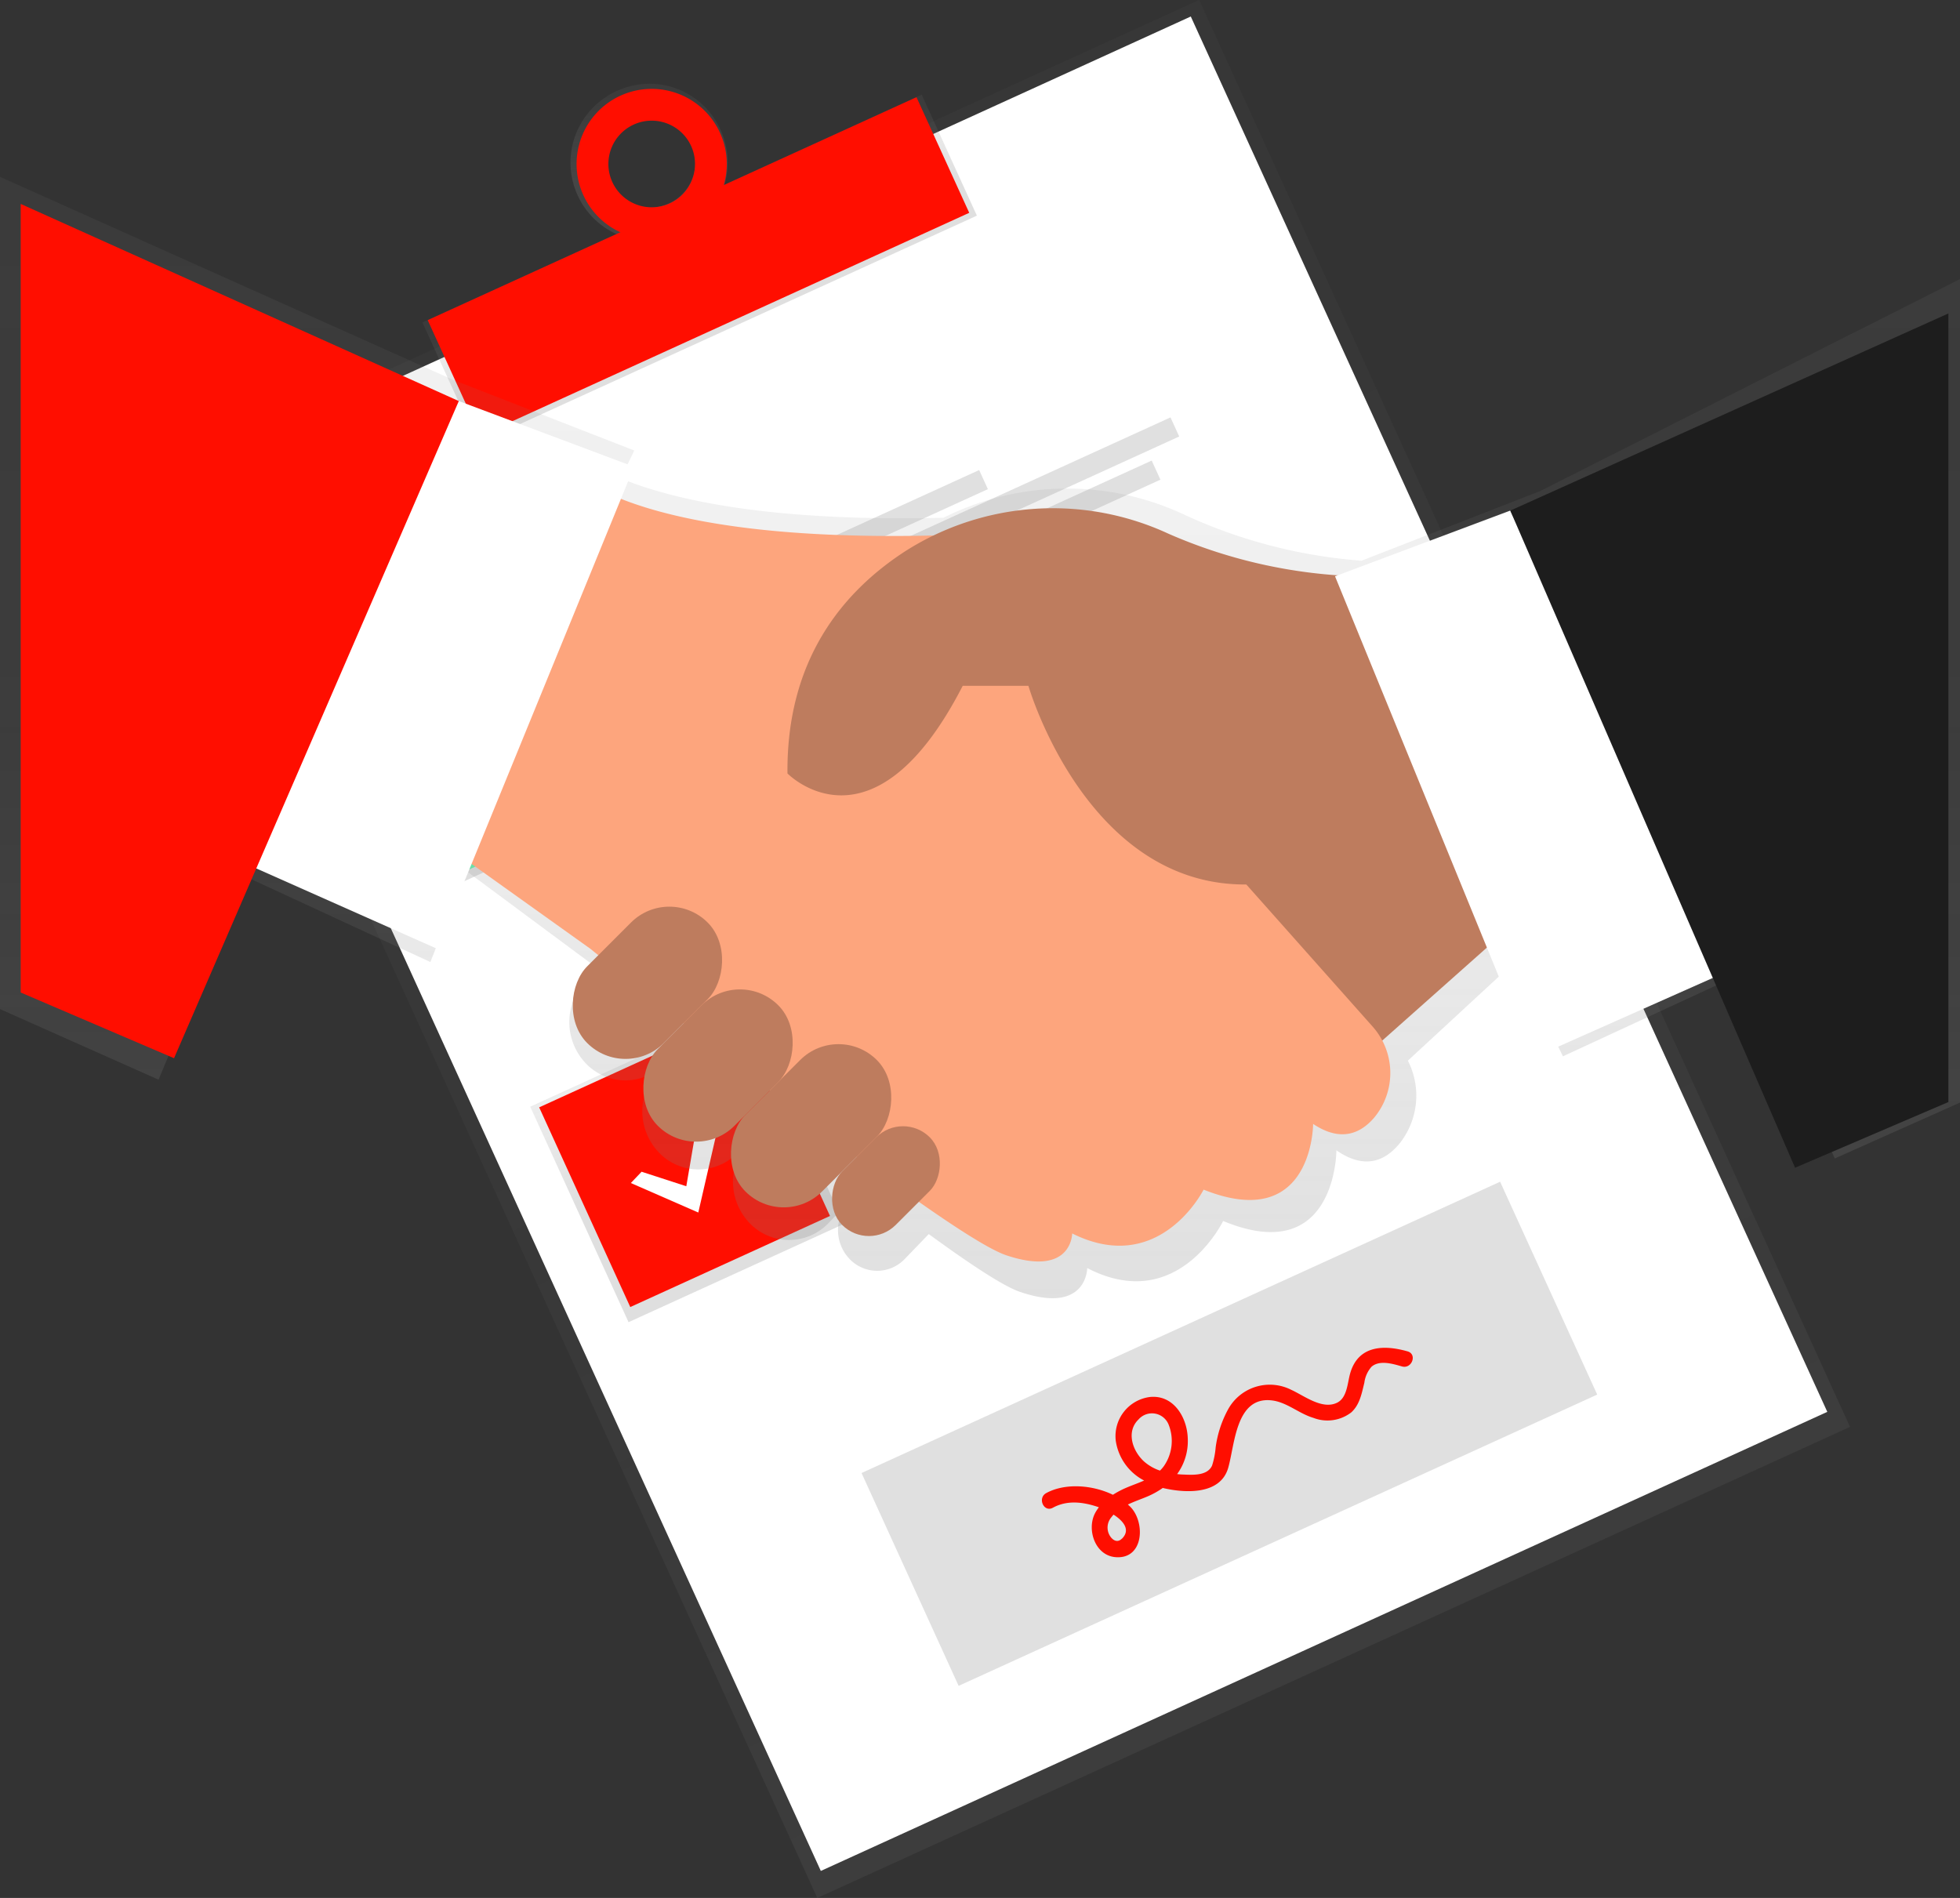
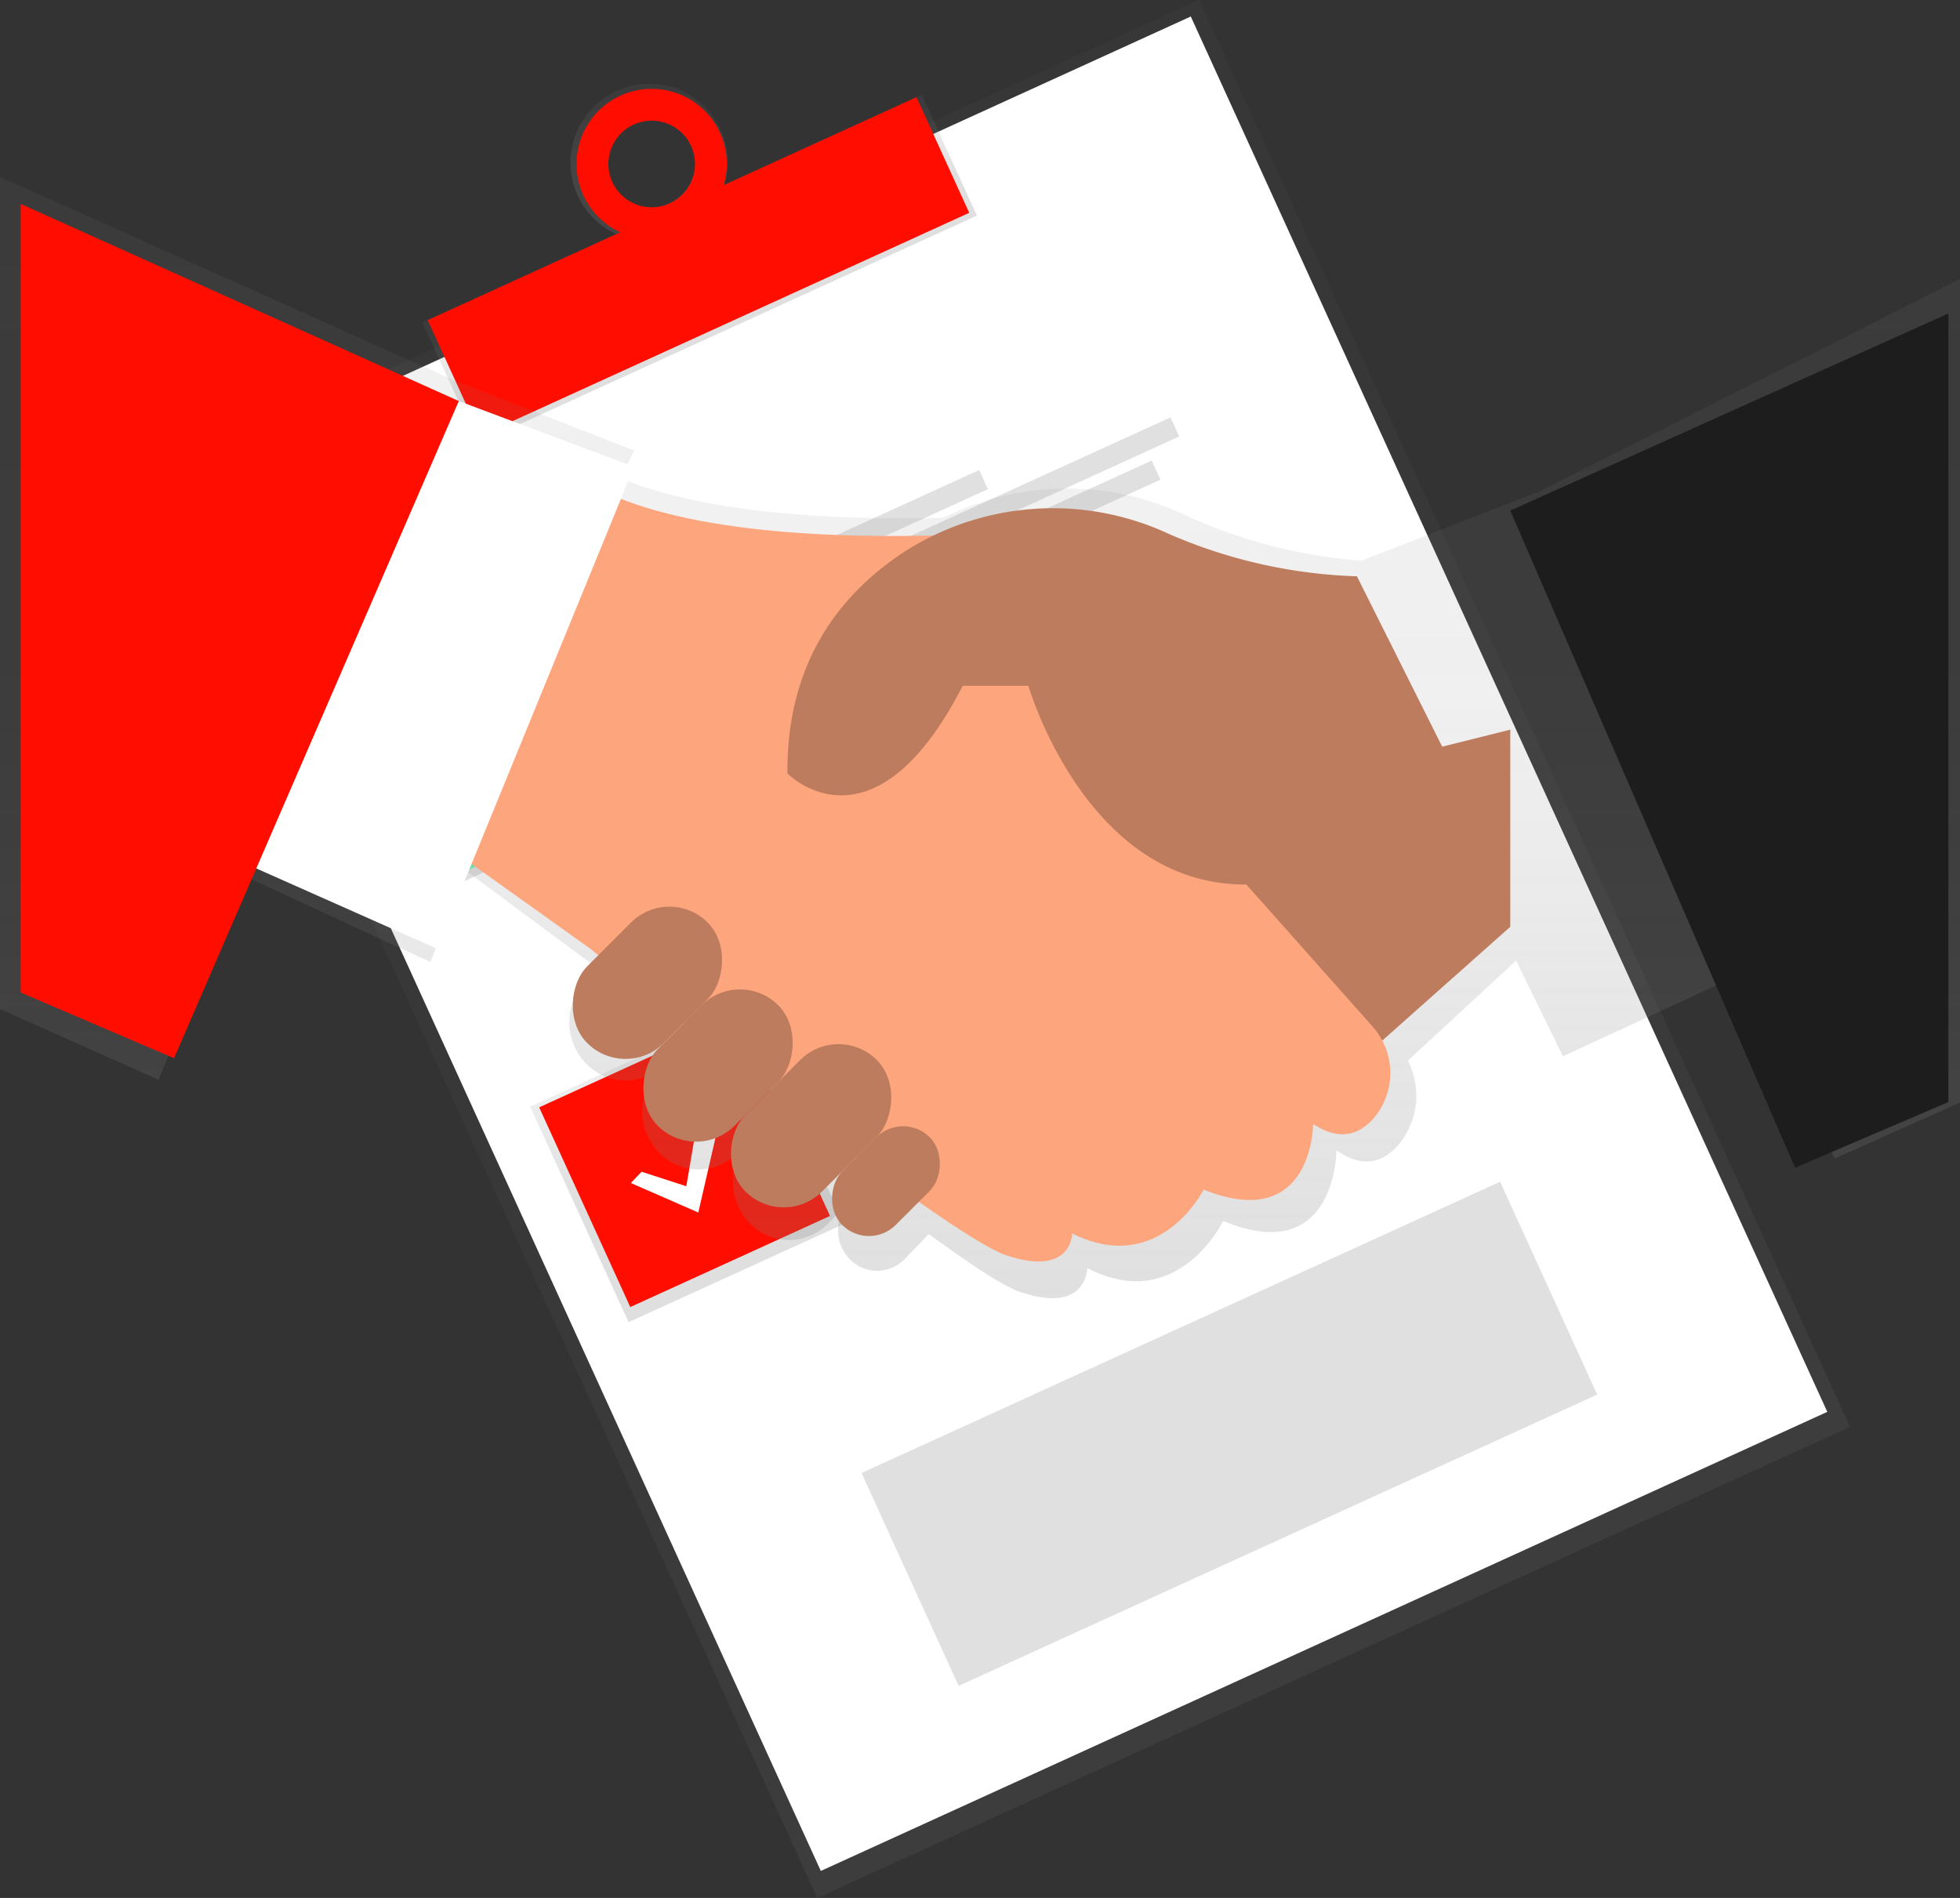
<svg xmlns="http://www.w3.org/2000/svg" xmlns:xlink="http://www.w3.org/1999/xlink" width="284.641" height="275.641" viewBox="0 0 284.641 275.641">
  <rect x="0" y="0" width="284.641" height="275.641" fill="#333333" stroke="none" />
  <defs>
    <style>.a{opacity:0.5;}.b{fill:url(#a);}.c{fill:#fff;}.d{fill:url(#b);}.e{fill:url(#c);}.f{fill:#ff0e00;}.g{fill:url(#d);}.h{fill:url(#e);}.i{fill:#69f0ae;}.j{fill:#e0e0e0;}.k{fill:url(#f);}.l{fill:url(#g);}.m{fill:#be7c5e;}.n{fill:#fda57d;}.o{fill:#1d1d1d;}</style>
    <linearGradient id="a" x1="0.502" y1="1.014" x2="0.502" y2="0.014" gradientUnits="objectBoundingBox">
      <stop offset="0" stop-color="gray" stop-opacity="0.251" />
      <stop offset="0.54" stop-color="gray" stop-opacity="0.122" />
      <stop offset="1" stop-color="gray" stop-opacity="0.102" />
    </linearGradient>
    <linearGradient id="b" x1="1.068" y1="0.668" x2="1.068" y2="-0.332" xlink:href="#a" />
    <linearGradient id="c" x1="2.842" y1="0.652" x2="2.842" y2="-0.351" xlink:href="#a" />
    <linearGradient id="d" x1="1.073" y1="0.27" x2="1.073" y2="-0.729" xlink:href="#a" />
    <linearGradient id="e" x1="0.251" y1="0.451" x2="0.251" y2="-0.549" xlink:href="#a" />
    <linearGradient id="f" x1="5.173" y1="0.029" x2="5.173" y2="-0.871" xlink:href="#a" />
    <linearGradient id="g" x1="0.5" y1="1" x2="0.5" y2="0" xlink:href="#a" />
  </defs>
  <g transform="translate(0 -0.013)">
    <g class="a" transform="translate(24.164 0.013)">
      <rect class="b" width="164.847" height="227.767" transform="translate(0 68.413) rotate(-24.52)" />
    </g>
    <rect class="c" width="160.653" height="222.734" transform="translate(26.767 69.082) rotate(-24.52)" />
    <rect class="d" width="79.698" height="19.305" transform="translate(61.346 46.842) rotate(-24.52)" />
    <path class="e" d="M422.6,59.66a11.41,11.41,0,1,0,14.87,5.754A11.276,11.276,0,0,0,422.6,59.66Zm7.465,16.365a6.584,6.584,0,1,1,3.117-8.656,6.507,6.507,0,0,1-3.117,8.659Z" transform="translate(-332.829 -46.521)" />
    <rect class="f" width="78.019" height="18.456" transform="translate(62.113 46.507) rotate(-24.52)" />
    <path class="f" d="M423.825,62.041a10.907,10.907,0,1,0,14.448,5.4A10.907,10.907,0,0,0,423.825,62.041Zm7.137,15.648a6.291,6.291,0,1,1,3.114-8.337,6.291,6.291,0,0,1-3.114,8.337Z" transform="translate(-333.709 -48.137)" />
    <rect class="g" width="34.397" height="34.397" transform="translate(48.608 98.77) rotate(-24.52)" />
    <rect class="h" width="34.397" height="34.397" transform="translate(77.004 160.738) rotate(-24.52)" />
    <rect class="i" width="31.878" height="31.878" transform="translate(50.275 99.392) rotate(-24.52)" />
    <rect class="f" width="31.878" height="31.878" transform="translate(78.302 160.833) rotate(-24.52)" />
    <rect class="j" width="43.696" height="3.049" transform="translate(102.444 86.412) rotate(-24.52)" />
    <rect class="j" width="72.148" height="3.049" transform="translate(104.344 90.573) rotate(-24.52)" />
    <rect class="j" width="67.066" height="3.049" transform="translate(106.239 94.734) rotate(-24.52)" />
-     <rect class="j" width="43.696" height="3.049" transform="translate(130.472 147.856) rotate(-24.52)" />
    <rect class="j" width="72.148" height="3.049" transform="translate(132.371 152.014) rotate(-24.52)" />
-     <rect class="j" width="67.066" height="3.049" transform="translate(134.268 156.178) rotate(-24.52)" />
    <path class="k" d="M195.262,312.259l7.469,2.425,2.457-14.374,3.635.994-4.088,17.771-11.264-4.937Z" transform="translate(-131.241 -203.708)" />
    <path class="c" d="M198.71,314.952l6.494,2.107,2.136-12.5,3.159.865-3.554,15.452-9.794-4.291Z" transform="translate(-133.737 -206.591)" />
    <path class="c" d="M286.39,507.162l6.494,2.107,2.136-12.5,3.159.865-3.554,15.452L284.83,508.8Z" transform="translate(-193.215 -336.977)" />
    <rect class="j" width="101.93" height="33.976" transform="translate(125.117 213.938) rotate(-24.52)" />
-     <path class="f" d="M680.643,630.01c-3.564-1.016-7.211-.823-8.347,3.252-.383,1.373-.428,3.506-1.9,4.214-2.168,1.042-4.783-1.042-6.664-1.891A6.905,6.905,0,0,0,654.6,638.4a15.948,15.948,0,0,0-1.821,5.545,11.872,11.872,0,0,1-.521,2.647c-.672,1.5-2.776,1.367-4.156,1.309a8.976,8.976,0,0,1-.92-.068,8.149,8.149,0,0,0,1.544-5.188c-.09-3.046-2.068-6.378-5.526-6.005a5.73,5.73,0,0,0-4.931,6.34,7.771,7.771,0,0,0,4.12,5.79c-1.055.466-2.181.83-3.178,1.312a13.337,13.337,0,0,0-1.354.756c-3.014-1.454-6.973-1.727-9.685-.244-1.312.717-.354,2.85.965,2.126,2.065-1.129,4.342-.846,6.5-.129l.18.064a5.81,5.81,0,0,0-.563.872c-1.219,2.367,0,6.111,2.965,6.369,4.182.357,4.378-5.169,2.107-7.369-.1-.093-.193-.183-.3-.27.939-.454,1.956-.794,2.853-1.177a11.866,11.866,0,0,0,2.219-1.235l.161.042c3.194.724,8.18.949,9.328-2.92.984-3.358,1.078-10.489,6.385-9.83,2.165.267,3.94,1.93,6,2.531a5.655,5.655,0,0,0,5.487-.785c1.248-1.119,1.528-2.773,1.911-4.316a4.338,4.338,0,0,1,1.039-2.319c1.174-1.026,3.114-.421,4.423-.048C681.264,632.609,682.093,630.421,680.643,630.01ZM639.15,657.218c-.7.7-1.451.145-1.827-.585a2.3,2.3,0,0,1,.322-2.544,4.431,4.431,0,0,1,.306-.367c1.393.9,2.531,2.19,1.213,3.5Zm2.47-17.369a2.6,2.6,0,0,1,4.326.8,6.39,6.39,0,0,1-.727,6.079,4.905,4.905,0,0,1-.531.6,6.776,6.776,0,0,1-2.293-1.309c-1.711-1.544-2.679-4.4-.762-6.176Z" transform="translate(-476.233 -433.739)" />
    <path class="l" d="M380.819,146.406l-25.963,10.122a74.584,74.584,0,0,1-25.352-6.5,40.127,40.127,0,0,0-35.381.267c-25.41.608-39.4-2.647-46.857-5.729l1.968-4.04-26.317-10.261-65.8-29.489V221.642L180.147,231.9l12.351-29.63,27.124,12.544,5.207-13.233,17.81,13.216,1.213,1.02-1.669,1.734a8.7,8.7,0,0,0,0,11.968h0a7.925,7.925,0,0,0,11.515,0l-.913.965a8.7,8.7,0,0,0,0,11.968h0a7.925,7.925,0,0,0,11.515,0l5.275-5.484h0l-3.622,3.763a8.7,8.7,0,0,0,0,11.968h0a7.925,7.925,0,0,0,11.515,0l5.207-5.413h0l-2.19,2.277a6.079,6.079,0,0,0,0,8.363,5.536,5.536,0,0,0,8.041,0L292,254.321c5.967,4.358,10.794,7.539,13.159,8.363,9.852,3.416,9.852-3.426,9.852-3.426,13.159,6.838,19.739-6.838,19.739-6.838C351.2,259.258,351.2,242.16,351.2,242.16c4.111,2.85,7.076,1.544,9.148-.965a11.145,11.145,0,0,0,1.229-12.059L377.3,214.607l6.8,13.9,27.124-12.544,12.351,27.382,18.189-8.122v-119.6Z" transform="translate(-157.12 -75.085)" />
    <path class="m" d="M574.551,358.093l-28.633,25.449L523.65,342.184l50.9-12.724Z" transform="translate(-355.22 -223.482)" />
    <path class="n" d="M373.466,231.69s9.189,12.724,63.625,9.543l31.814,47.719,21.319,23.985a10.142,10.142,0,0,1,.251,13.306c-2,2.319-4.87,3.538-8.845.885,0,0,0,15.905-15.905,9.543,0,0-6.362,12.724-19.086,6.362,0,0,0,6.362-9.543,3.181s-60.447-44.535-60.447-44.535L354.38,285.775Z" transform="translate(-290.932 -163.888)" />
    <path class="m" d="M595.364,260.325a74.031,74.031,0,0,1-27.34-6.172,39.931,39.931,0,0,0-38.16,2.467c-9.3,6-17.35,15.931-17.2,32.335,0,0,12.371,12.724,25.449-12.724h9.543s9.189,31.814,35,28.627,31.814-6.362,31.814-6.362Z" transform="translate(-398.304 -176.615)" />
    <rect class="m" width="15.748" height="24.744" rx="7.874" transform="translate(107.457 140.444) rotate(45)" />
    <rect class="m" width="15.748" height="24.744" rx="7.874" transform="translate(97.203 128.426) rotate(45)" />
    <rect class="m" width="15.748" height="26.993" rx="7.874" transform="translate(121.771 148.395) rotate(45)" />
    <rect class="m" width="10.997" height="17.996" rx="5.499" transform="translate(131.14 161.299) rotate(45)" />
-     <path class="c" d="M660.033,297.366,631.4,310.09,602.77,240.1l25.452-9.543Z" transform="translate(-408.891 -156.393)" />
    <path class="c" d="M108.25,247.909l28.63,12.724,28.633-69.987L140.061,181.1Z" transform="translate(-73.432 -122.841)" />
    <path class="f" d="M9.34,92.09l63.625,28.63L31.611,216.159,9.34,206.615Z" transform="translate(-6.336 -62.461)" />
    <path class="o" d="M745.525,141.54,681.9,170.173l41.357,95.436,22.268-9.543Z" transform="translate(-462.569 -96.005)" />
  </g>
</svg>